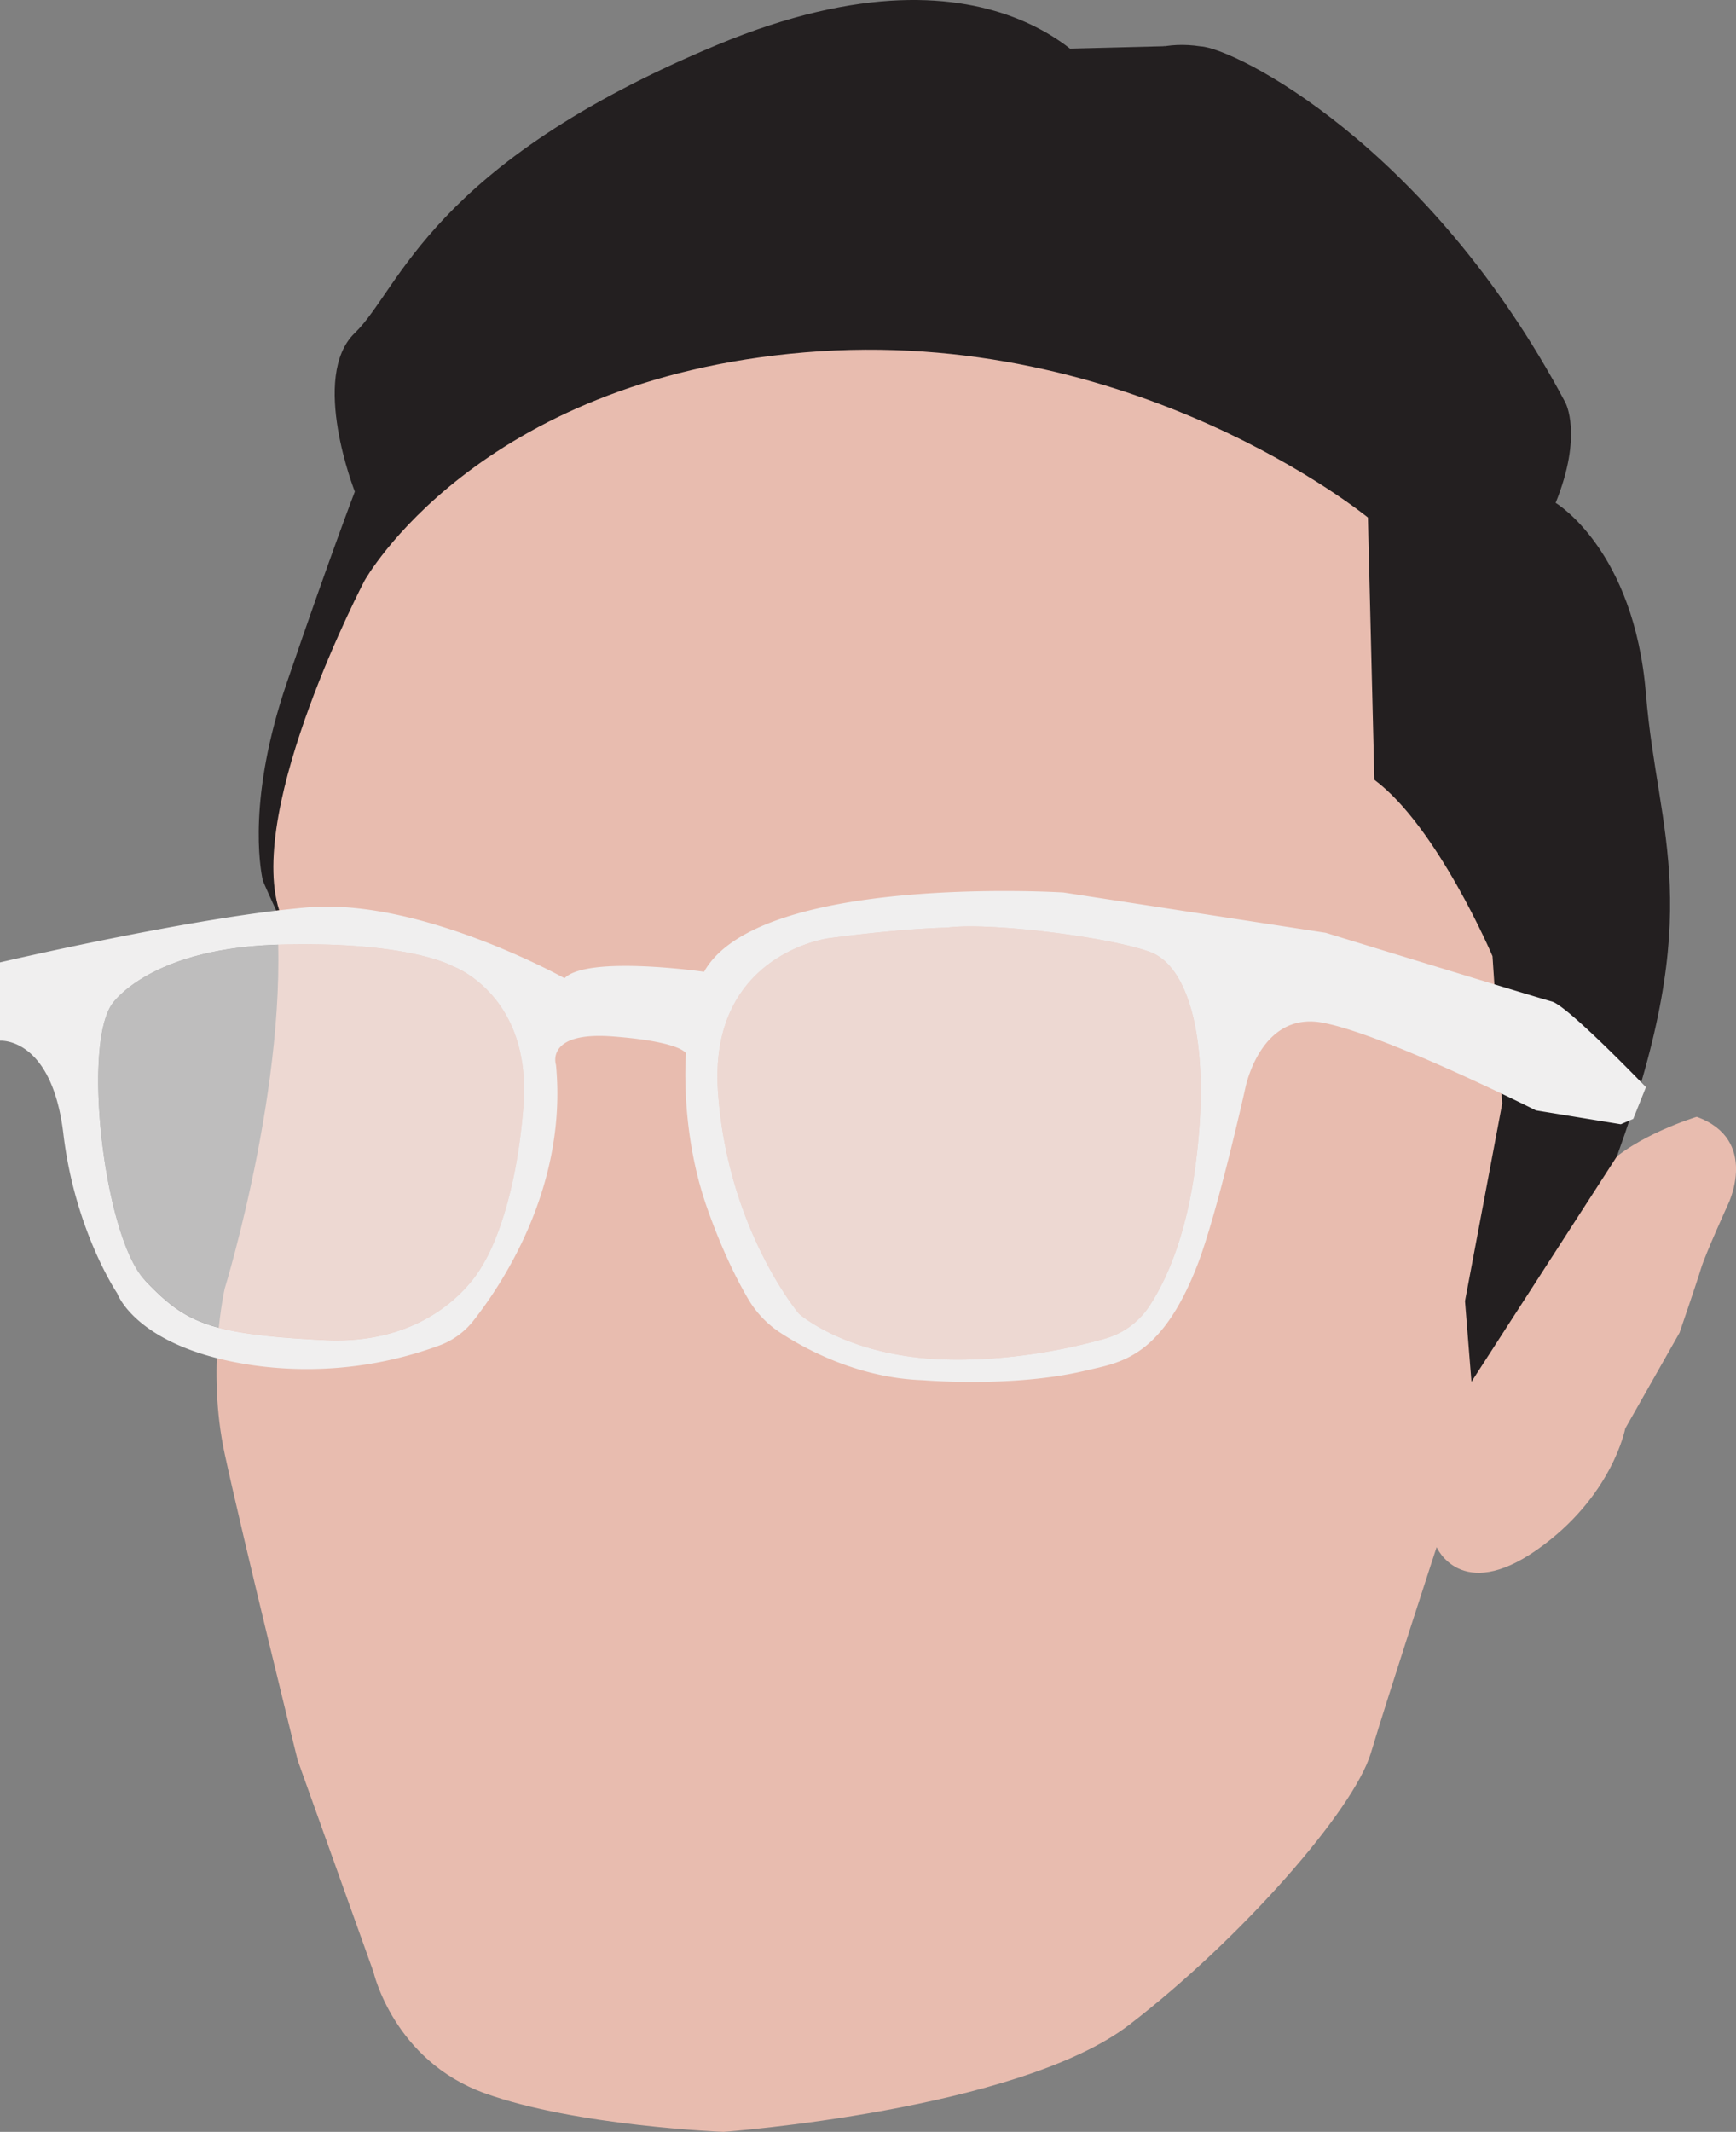
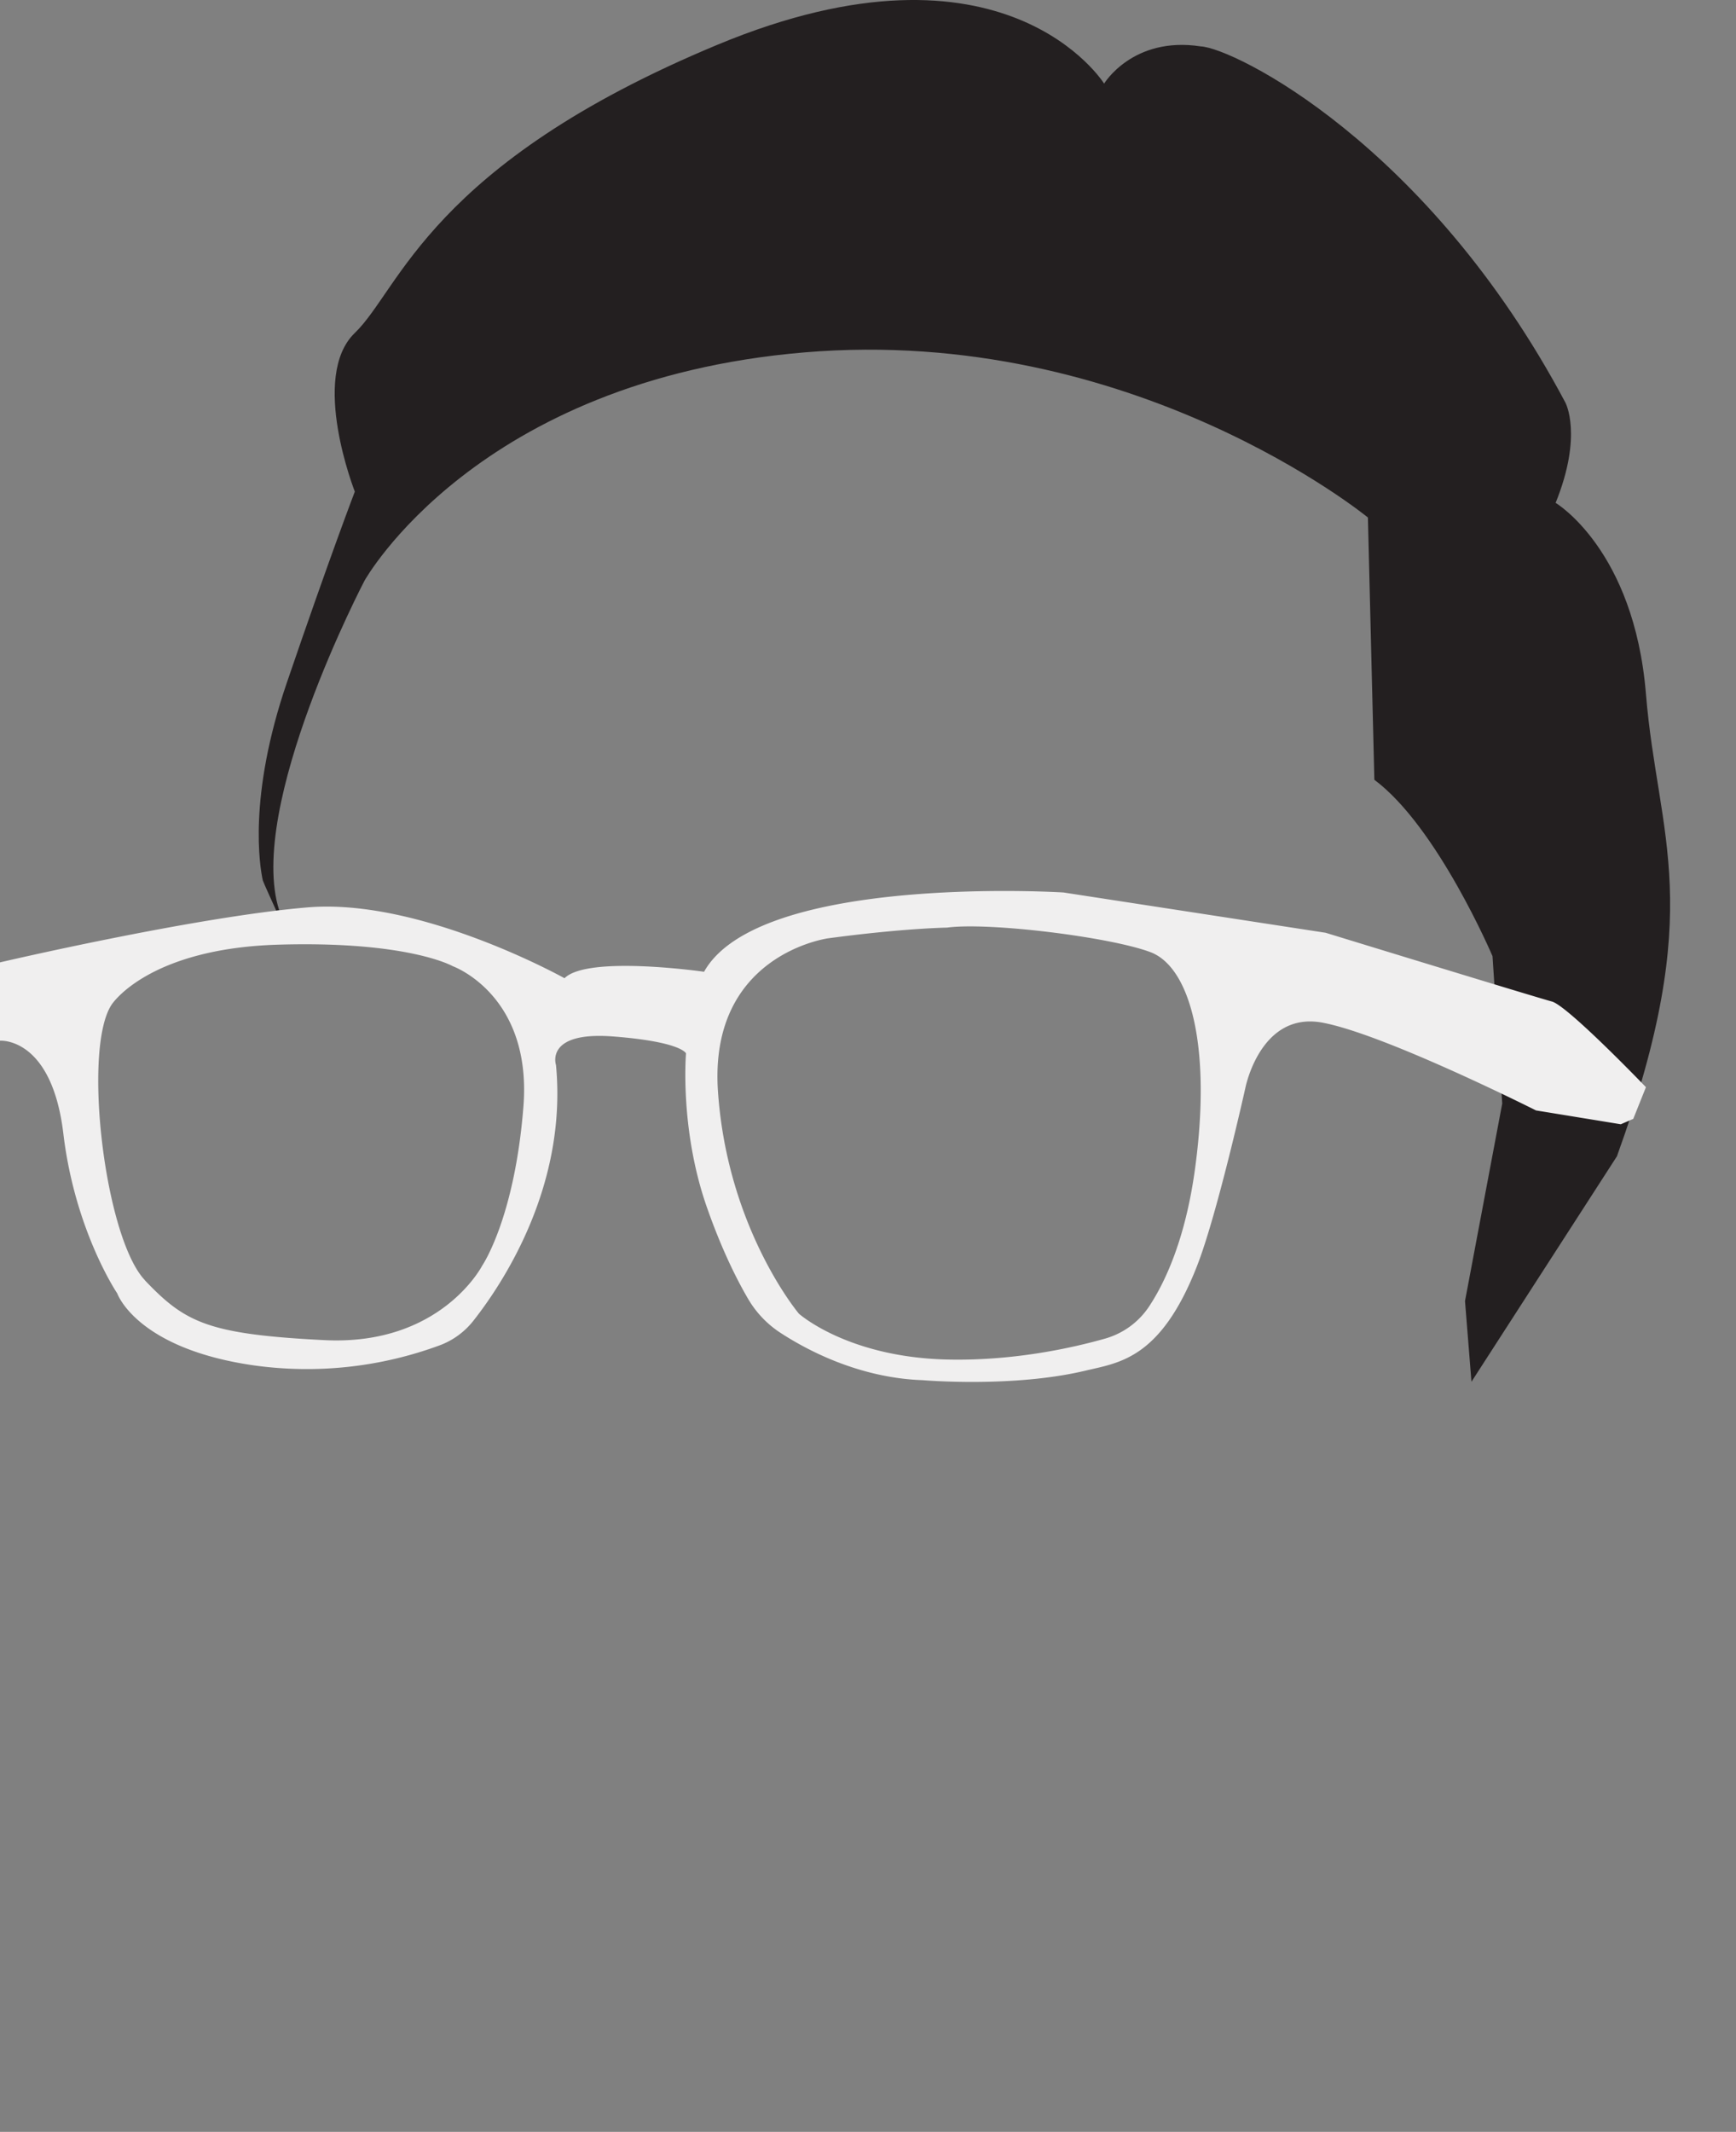
<svg xmlns="http://www.w3.org/2000/svg" id="_1" data-name="1" viewBox="0 0 807.28 990.96">
  <rect x="0" y="0" width="807.28" height="990.96" fill="#808080" stroke="none" />
  <defs>
    <style>.cls-1{fill:#e8bcaf;}.cls-2{fill:#231f20;}.cls-3,.cls-4{fill:#f0efef;}.cls-4{opacity:0.55;}</style>
  </defs>
  <title>js</title>
-   <path class="cls-1" d="M321.29,275.9s-66.46,109-57.16,185.41-23.25,182.08-23.25,182.08-8.64,37.22,0,77.09S274.77,862.7,274.77,862.7L310,961.05s9.3,41.2,51.83,56.49,111,17.94,111,17.94,136.9-10,188.74-49.84S765.87,886,773.85,859.37s30.57-95.69,30.57-95.69,11.29,25.92,46.51,1.33,41.21-56.49,41.21-56.49L917.39,664s8-23.26,10-29.91S940,604.19,940,604.19s14.62-29.91-14.62-40.54c0,0-28.57,8.64-42.53,23.26,0,0,54.76-127.74,4.2-223.23s-42.13-112.35-176.94-162-289.29,0-289.29,0S341.26,238.53,321.29,275.9Z" transform="translate(-136.36 -44.52)" />
  <path class="cls-2" d="M694.72,66.08c-31.61-4.83-44.92,17.31-44.92,17.31S603.89,9.63,470,65.32,322.43,179,301.36,199.28s0,73.76,0,73.76-11.29,29.35-31.61,88.8c-18.15,53.11-12.57,85.6-11.18,91.93.16.71,5.95,13.39,6.25,14.05l1.37-.17c-15.4-48.16,39.68-153.22,39.68-153.22s51.93-93.32,204.7-106.12,261.9,76.77,261.9,76.77l3,121.91c29.35,21.83,54.94,82,54.94,82l4.52,68.48-17.31,91.82,3,37.52L888.27,582c42-116.22,19-147.75,13.49-214.92s-42-88.81-42-88.81c12.8-31.6,4.52-46.66,4.52-46.66C800.32,111.23,710,66.83,694.72,66.08Z" transform="translate(-136.36 -44.52)" />
-   <polygon class="cls-2" points="476.86 23.11 541.7 21.48 552.46 45.25 529.68 82.57 476.86 23.11" />
  <path class="cls-3" d="M136.36,491.86s90.45-21.14,143.05-25.56,119.46,32.93,119.46,32.93c10.81-10.81,64.89-3,64.89-3,25.56-45.71,167.14-36.86,167.14-36.86L752.81,478.1s97.83,30,105.2,31.95,43.75,39.82,43.75,39.82l-5.9,14.74-5.8,2.5-39.42-6.43s-70.3-35.39-99.3-40.8-35.89,30.48-35.89,30.48S702.38,609.07,693,633c-16.92,43.24-36.15,44.89-51.82,48.63-33.77,8.07-75.69,4.44-75.69,4.44-29.43-1-53.63-13.84-66.09-21.94a47.4,47.4,0,0,1-15.12-15.8c-4.83-8.23-12-22.13-19.1-42.35-12.87-36.47-9.81-71.81-9.81-71.81s-2-5.41-33.92-7.87-26.54,13.27-26.54,13.27c5.36,56.32-24.81,101.59-38.38,118.83a35.8,35.8,0,0,1-15.45,11.38,178.41,178.41,0,0,1-86.77,9.4c-54.56-7.86-63.41-33.42-63.41-33.42s-19.67-29-25.07-74.23-29.5-43.26-29.5-43.26m67.4,111.37c18.7,19.61,29.19,25.08,83.46,27.81s73.42-34.65,73.42-34.65,15.05-21.89,19.15-73.88S347,493.68,347,493.68s-20.52-11.86-81.25-10.05-77.45,27.83-77.45,27.83C174.58,532,185.07,620,203.76,639.61ZM521.59,480.66s-55.73,7.3-51.36,71.2,37.64,103.3,37.64,103.3,22.47,20.13,68.58,21.3c31.26.79,59-5.52,73.67-9.68a36.48,36.48,0,0,0,20.57-14.94c7.29-11,16.79-30.88,21.31-63.5,7.88-56.9-2-94.25-20.72-101.26s-75-14-94.54-11.38C576.74,475.7,556.31,476,521.59,480.66Z" transform="translate(-136.36 -44.52)" />
-   <path class="cls-4" d="M203.76,639.61c18.7,19.61,29.19,25.08,83.46,27.81s73.42-34.65,73.42-34.65,15.05-21.89,19.15-73.88S347,493.68,347,493.68s-20.52-11.86-81.25-10.05-77.45,27.83-77.45,27.83C174.58,532,185.07,620,203.76,639.61Z" transform="translate(-136.36 -44.52)" />
-   <path class="cls-4" d="M521.59,480.66s-55.73,7.3-51.36,71.2,37.64,103.3,37.64,103.3,22.47,20.13,68.58,21.3c31.26.79,59-5.52,73.67-9.68a36.48,36.48,0,0,0,20.57-14.94c7.29-11,16.79-30.88,21.31-63.5,7.88-56.9-2-94.25-20.72-101.26s-75-14-94.54-11.38C576.74,475.7,556.31,476,521.59,480.66Z" transform="translate(-136.36 -44.52)" />
</svg>